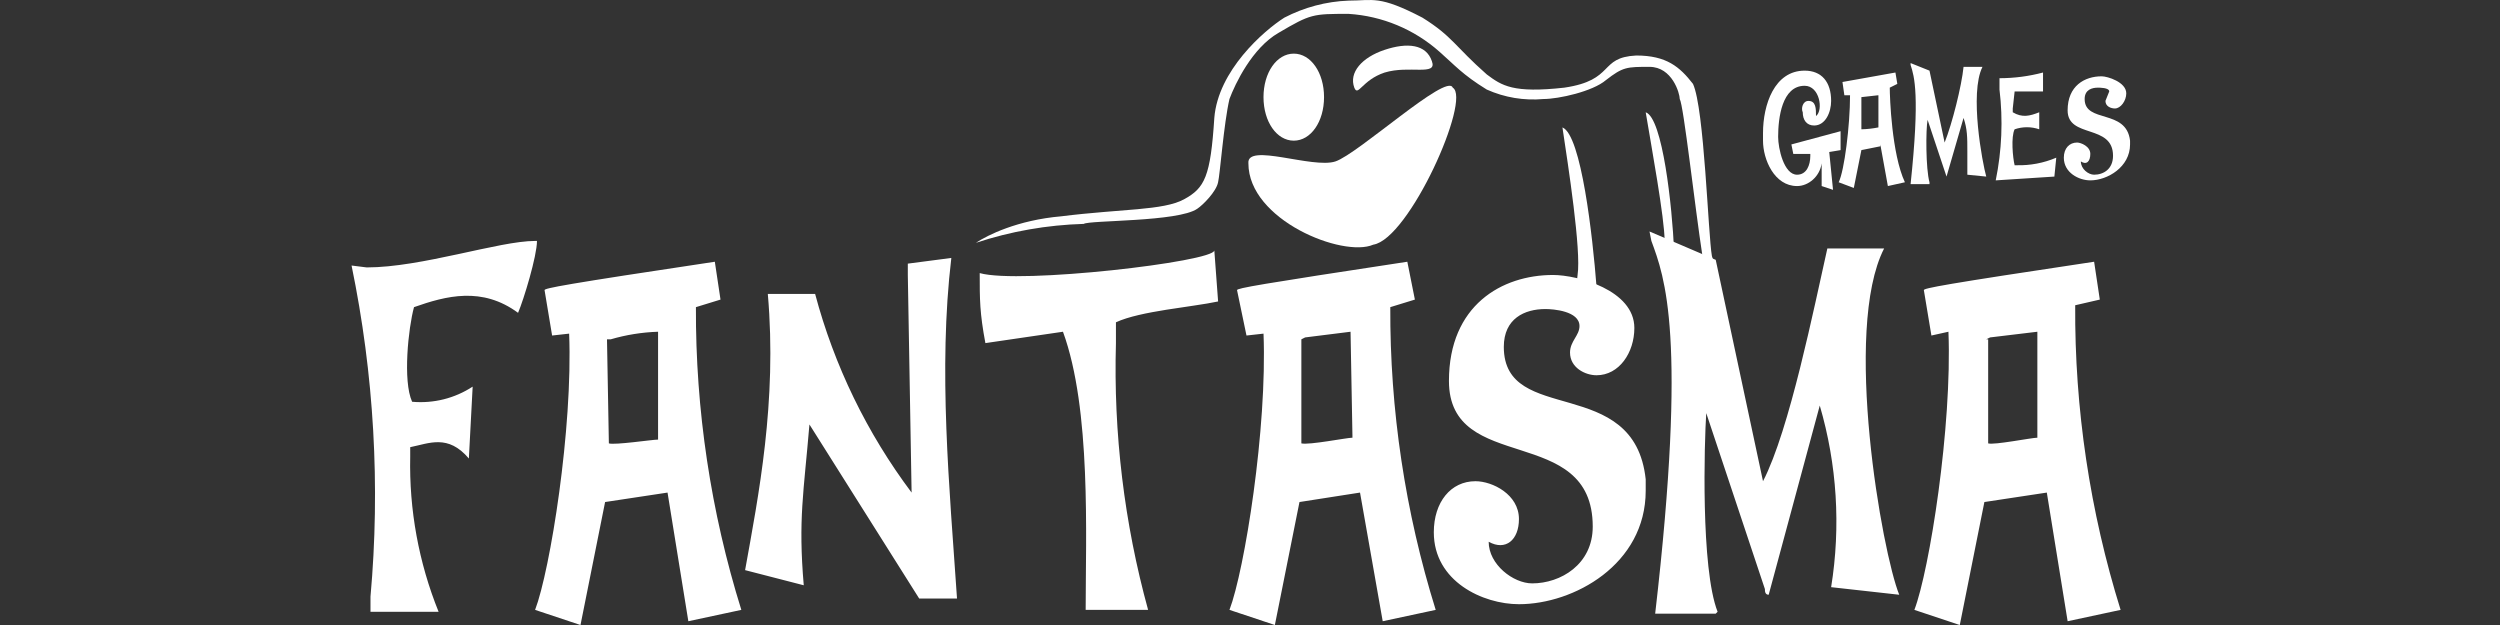
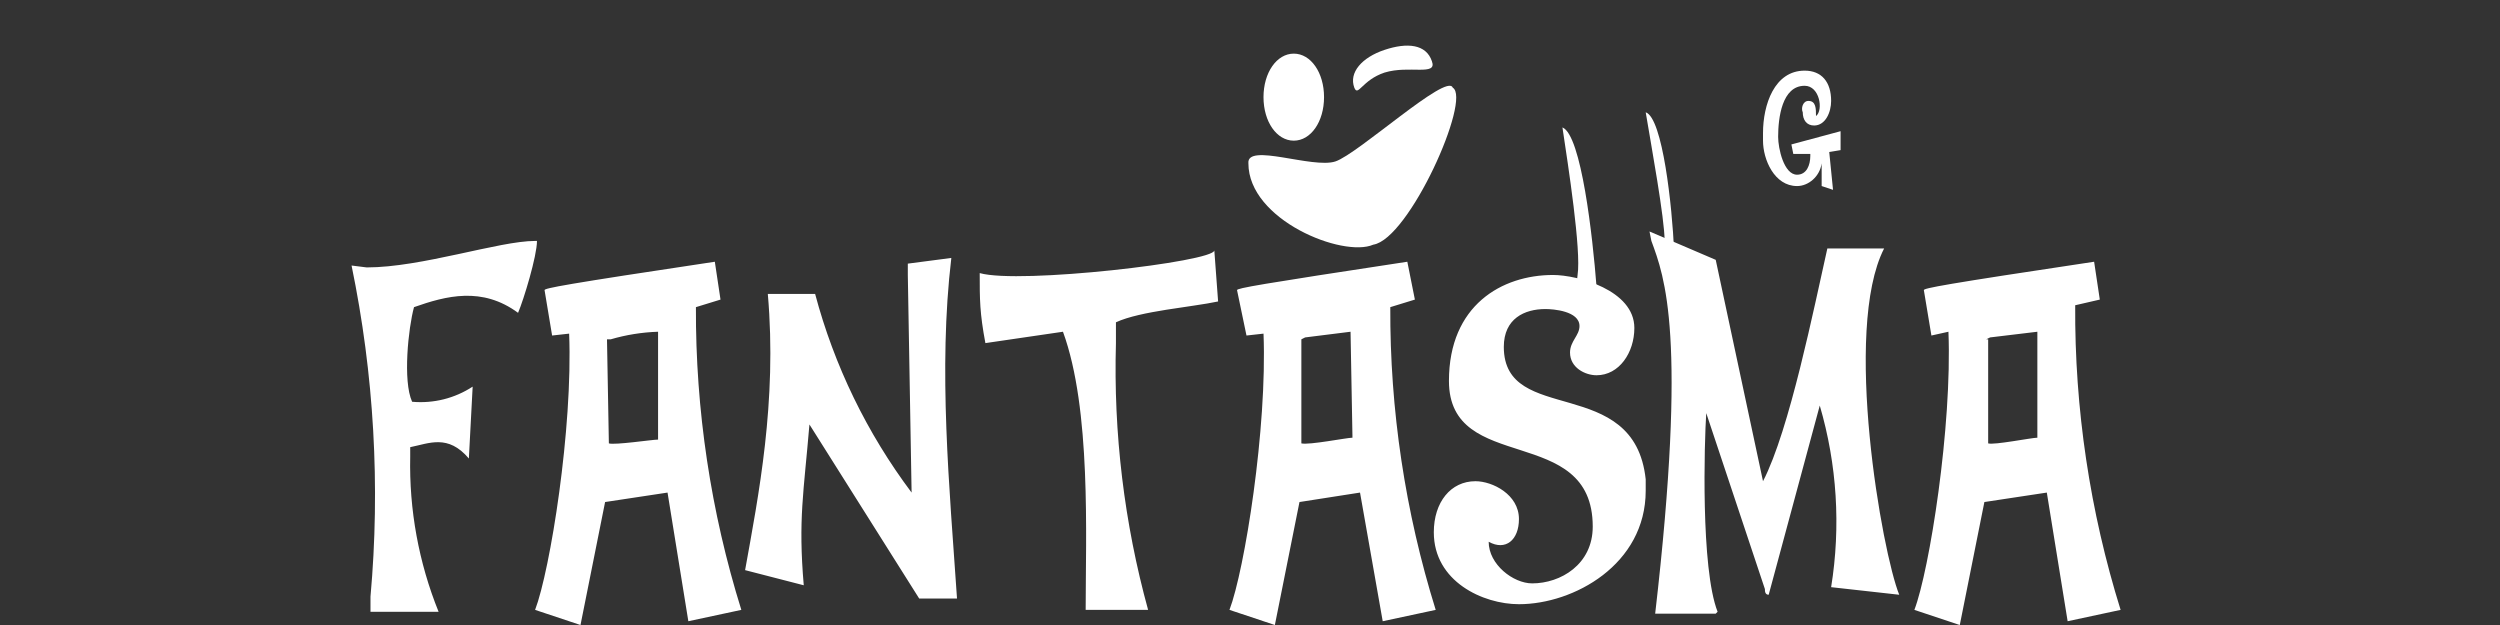
<svg xmlns="http://www.w3.org/2000/svg" width="128" height="32" viewBox="0 0 128 32" fill="none">
  <rect x="0" y="0" width="128" height="32" fill="#333333" stroke="none" />
  <g clip-path="url(#clip0_3349_39492)">
    <path d="M18 13.595C19.151 19.168 19.477 24.88 18.969 30.548V31.323H22.456C21.438 28.801 20.944 26.098 21.003 23.379V22.895C21.972 22.701 22.941 22.217 24.006 23.476L24.2 19.795C23.284 20.396 22.191 20.669 21.1 20.57C20.616 19.504 20.906 16.792 21.197 15.726C22.844 15.145 24.684 14.661 26.525 16.017C26.815 15.339 27.493 13.111 27.493 12.336H27.397C25.556 12.336 21.584 13.692 18.775 13.692L18 13.595ZM34.178 25.22L35.243 31.807L37.956 31.226C36.392 26.209 35.608 20.981 35.631 15.726L36.89 15.339L36.599 13.401C28.85 14.564 27.881 14.757 27.881 14.854L28.268 17.179L29.14 17.082C29.334 21.926 28.172 29.191 27.397 31.226L29.721 32.001L30.981 25.704L34.178 25.22ZM31.078 17.373H31.271C32.059 17.142 32.873 17.012 33.693 16.985V22.507C33.403 22.507 31.465 22.798 31.174 22.701L31.078 17.373ZM41.152 29.966C40.862 26.576 41.152 25.22 41.443 21.732L47.062 30.644H48.999C48.611 24.929 48.03 18.923 48.708 13.207L46.48 13.498V14.079L46.674 25.22C44.39 22.177 42.712 18.724 41.734 15.048H39.312C39.796 20.57 38.827 25.413 38.149 29.191L41.152 29.966ZM54.424 16.985C55.877 20.957 55.586 27.448 55.586 31.226H58.783C57.56 26.779 57.005 22.176 57.136 17.567V16.501C58.396 15.92 61.011 15.726 62.367 15.435L62.173 12.82C62.173 13.401 52.196 14.564 50.161 13.982C50.161 15.339 50.161 16.017 50.452 17.567L54.424 16.985ZM69.633 25.22L70.795 31.807L73.508 31.226C71.944 26.209 71.16 20.981 71.183 15.726L72.442 15.339L72.055 13.401C64.402 14.564 63.336 14.757 63.336 14.854L63.82 17.179L64.692 17.082C64.886 21.926 63.724 29.191 62.949 31.226L65.273 32.001L66.533 25.704L69.633 25.22ZM66.63 17.373L66.823 17.276L69.148 16.985L69.245 22.313V22.41C68.955 22.41 67.017 22.798 66.63 22.701V17.373ZM73.411 27.254C73.411 29.773 75.929 30.935 77.77 30.935C80.579 30.935 84.26 28.901 84.26 25.123V24.541C83.679 19.117 76.995 21.829 76.995 17.761C76.995 16.307 78.061 15.823 79.126 15.823C79.514 15.823 80.87 15.92 80.87 16.695C80.87 17.179 80.385 17.47 80.385 18.051C80.385 18.826 81.16 19.213 81.742 19.213C82.904 19.213 83.679 18.051 83.679 16.792C83.679 14.854 80.773 14.079 79.514 14.079C76.898 14.079 74.186 15.629 74.186 19.504C74.186 24.348 81.548 21.635 81.548 26.963C81.548 28.901 79.901 29.869 78.448 29.869C77.479 29.869 76.22 28.901 76.22 27.738C77.092 28.223 77.77 27.641 77.77 26.576C77.77 25.317 76.414 24.638 75.542 24.638C74.283 24.638 73.411 25.704 73.411 27.254ZM87.941 31.323C87.07 29.095 87.263 22.604 87.36 21.151L90.363 30.16C90.363 30.257 90.363 30.451 90.557 30.451L93.172 20.764C94.056 23.782 94.255 26.959 93.754 30.063L97.241 30.451C96.369 28.32 94.335 16.889 96.466 12.723H93.56C92.882 15.726 91.623 22.023 90.266 24.638L87.845 13.304L84.454 11.851L84.551 12.336C85.229 14.176 86.392 17.179 84.745 31.419H87.845L87.941 31.323ZM104.797 25.22L105.863 31.807L108.575 31.226C107.002 26.178 106.217 20.917 106.25 15.629L107.51 15.339L107.219 13.401C99.469 14.564 98.501 14.757 98.501 14.854L98.888 17.179L99.76 16.985C99.954 21.829 98.791 29.191 98.016 31.226L100.341 32.001L101.6 25.704L104.797 25.22ZM101.697 17.373L101.891 17.276L104.313 16.985V22.41C104.022 22.41 102.085 22.798 101.794 22.701V17.373H101.697ZM90.266 7.201C90.266 8.17 90.848 9.526 92.01 9.526C92.591 9.526 93.172 9.042 93.269 8.364V9.526L93.851 9.72L93.657 7.783L94.238 7.686V6.717L91.719 7.395L91.816 7.88H92.688V7.976C92.688 8.461 92.495 8.945 92.01 8.945C91.332 8.945 91.041 7.589 91.041 7.008C91.041 6.039 91.235 4.392 92.398 4.392C93.173 4.392 93.366 5.651 92.979 5.942C92.979 5.555 92.979 5.167 92.591 5.167C92.301 5.167 92.204 5.555 92.301 5.748C92.301 6.136 92.495 6.426 92.882 6.426C93.463 6.426 93.754 5.748 93.754 5.167C93.754 4.198 93.269 3.617 92.398 3.617C90.848 3.617 90.266 5.361 90.266 6.814V7.201Z" fill="white" />
-     <path d="M96.272 7.395L96.659 9.526L97.531 9.332C96.853 7.879 96.756 4.973 96.756 4.488L97.143 4.295L97.046 3.713L94.334 4.198L94.431 4.876H94.722C94.722 6.426 94.431 8.751 94.14 9.332L94.915 9.623L95.303 7.685L96.272 7.491V7.395ZM95.303 4.973L96.175 4.876V6.523C95.888 6.581 95.596 6.614 95.303 6.62V4.973ZM98.79 9.332C98.597 8.654 98.597 6.62 98.693 6.135L99.662 9.041L100.534 6.038C100.728 6.62 100.728 7.007 100.728 7.782V8.945L101.696 9.041C101.503 8.363 100.824 4.779 101.503 3.423H100.534C100.437 4.392 99.953 6.329 99.565 7.298L98.79 3.617L97.822 3.229V3.326C98.015 3.907 98.306 4.876 97.822 9.429H98.79V9.332ZM102.181 9.235L105.184 9.041L105.281 8.073C104.638 8.347 103.944 8.479 103.246 8.46H103.149C103.053 8.073 102.956 7.007 103.149 6.62C103.558 6.479 104.001 6.479 104.409 6.62V5.748C103.924 5.941 103.537 6.038 103.053 5.748V5.554L103.149 4.682H104.603V3.713C103.876 3.906 103.127 4.004 102.374 4.004V4.585C102.56 6.136 102.495 7.706 102.181 9.235ZM105.668 8.073C105.668 8.848 106.443 9.235 107.024 9.235C107.896 9.235 109.059 8.557 109.059 7.395V7.201C108.865 5.554 106.734 6.329 106.734 5.07C106.734 4.585 107.121 4.488 107.412 4.488C107.509 4.488 107.993 4.488 107.993 4.682L107.799 5.166C107.799 5.457 108.09 5.554 108.284 5.554C108.574 5.554 108.865 5.167 108.865 4.779C108.865 4.198 107.896 3.907 107.606 3.907C106.734 3.907 105.862 4.392 105.862 5.651C105.862 7.104 108.187 6.329 108.187 7.976C108.187 8.654 107.702 8.945 107.218 8.945C106.927 8.945 106.54 8.654 106.54 8.266C106.831 8.46 107.024 8.266 107.024 7.879C107.024 7.491 106.54 7.298 106.346 7.298C105.959 7.298 105.668 7.588 105.668 8.073ZM49.967 12.432C50.548 12.044 52.098 11.269 54.326 11.076C57.426 10.688 59.557 10.785 60.623 10.204C61.688 9.623 61.979 9.041 62.173 6.038C62.366 3.617 64.691 1.582 65.757 0.904C66.777 0.373 67.901 0.075 69.05 0.032C70.31 0.032 70.6 -0.258 72.829 0.904C74.379 1.873 74.475 2.357 76.122 3.81C76.897 4.392 77.478 4.779 80.094 4.488C82.71 4.101 81.838 2.938 83.775 2.842C85.325 2.842 86.003 3.423 86.681 4.295C87.263 5.554 87.456 12.044 87.65 13.11C88.037 14.273 87.456 13.594 87.166 13.11C86.778 10.591 86.197 5.36 86.003 5.07C86.003 4.779 85.616 3.423 84.453 3.423C83.291 3.423 83.097 3.423 82.225 4.101C81.547 4.682 79.803 5.07 79.028 5.07C78.034 5.16 77.033 4.994 76.122 4.585C74.863 3.81 74.475 3.326 73.7 2.648C72.409 1.502 70.773 0.82 69.05 0.71C67.21 0.71 67.113 0.71 65.466 1.679C64.11 2.454 63.238 4.295 62.948 5.07C62.657 6.329 62.463 8.945 62.366 9.332C62.27 9.816 61.591 10.495 61.301 10.688C60.332 11.366 55.779 11.269 55.488 11.463C53.611 11.517 51.751 11.843 49.967 12.432Z" fill="white" />
    <path d="M80.772 14.08C80.966 12.821 80.288 8.462 79.997 6.524C80.966 6.912 81.547 12.143 81.741 14.662C81.353 15.049 80.579 15.437 80.772 14.08ZM85.228 12.337C85.228 11.174 84.55 7.493 84.26 5.749C85.131 6.04 85.616 10.593 85.713 12.821C85.519 13.112 85.228 13.499 85.228 12.337ZM67.791 4.974C67.791 6.234 67.113 7.202 66.242 7.202C65.37 7.202 64.691 6.234 64.691 4.974C64.691 3.715 65.37 2.746 66.242 2.746C67.113 2.746 67.791 3.715 67.791 4.974ZM70.891 3.715C69.729 4.102 69.535 4.974 69.341 4.49C69.051 3.715 69.729 2.94 70.891 2.553C72.054 2.165 73.022 2.262 73.313 3.134C73.604 3.909 72.151 3.328 70.891 3.715Z" fill="white" />
    <path d="M63.918 8.361C63.821 7.296 67.212 8.652 68.374 8.265C69.537 7.877 74.09 3.712 74.38 4.487C75.349 5.068 72.152 12.236 70.312 12.527C68.762 13.205 63.918 11.268 63.918 8.361Z" fill="white" />
  </g>
  <defs>
    <clipPath id="clip0_3349_39492">
      <rect width="128" height="32" fill="white" />
    </clipPath>
  </defs>
</svg>